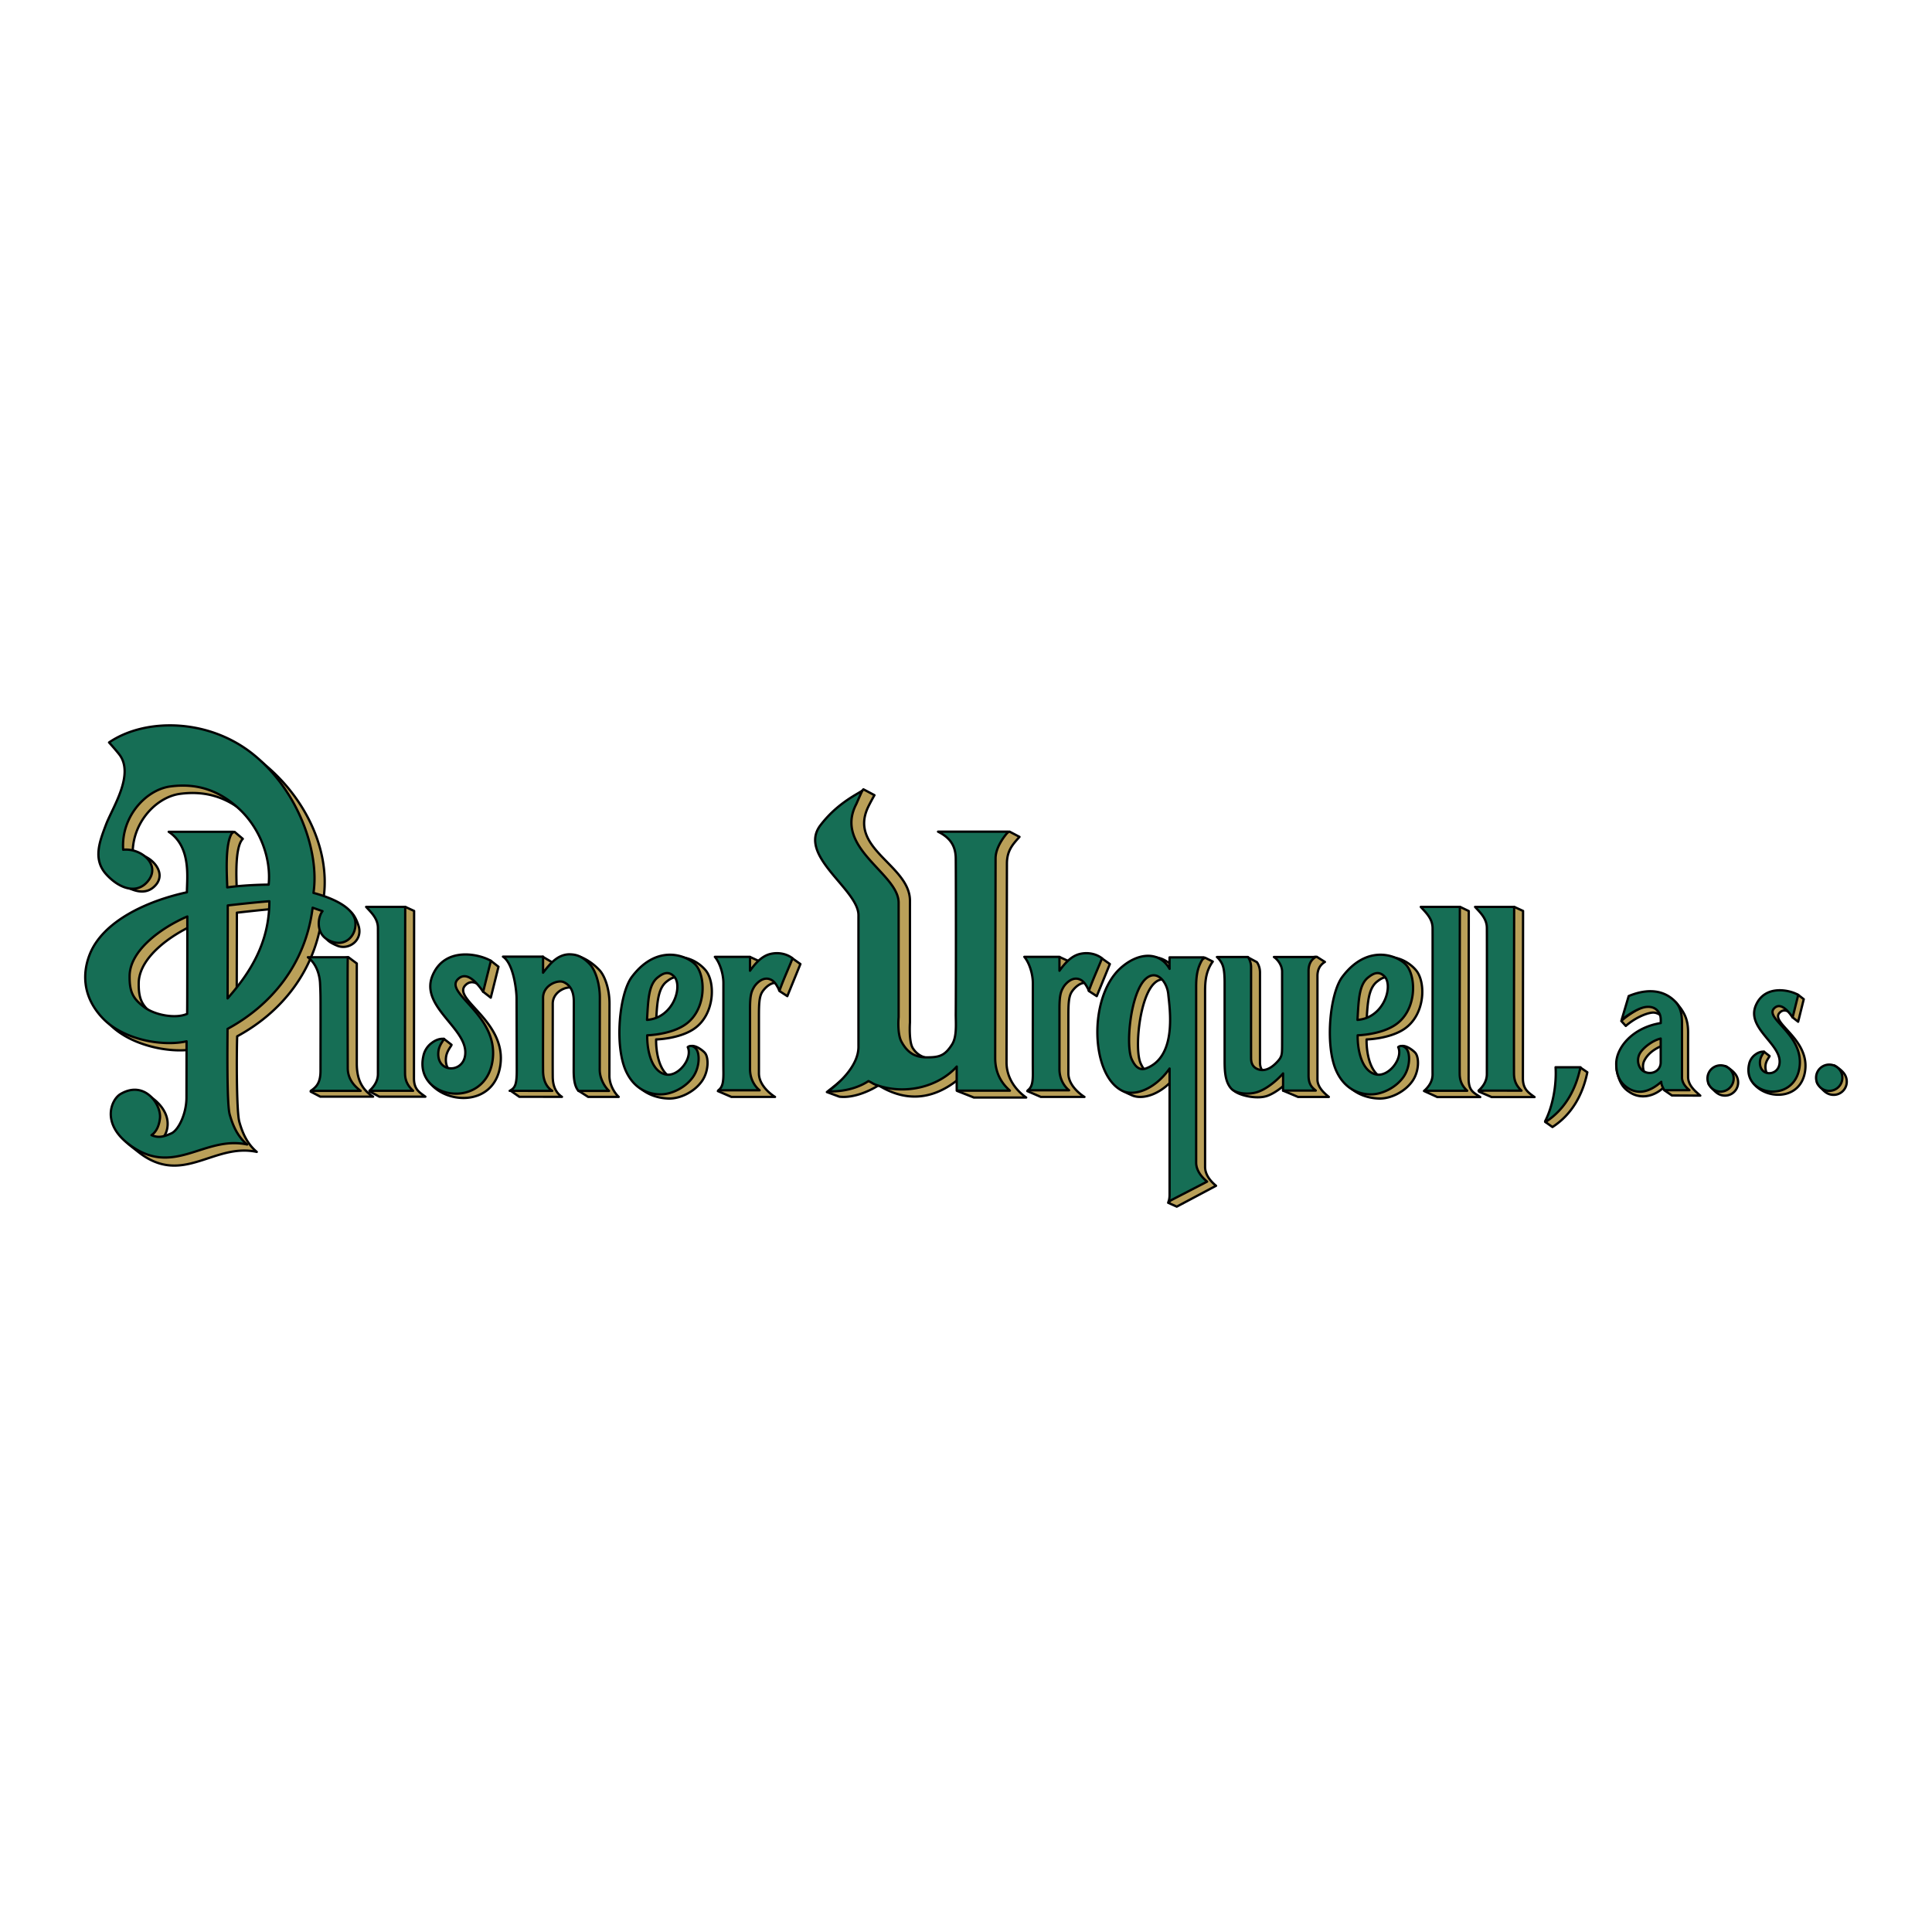
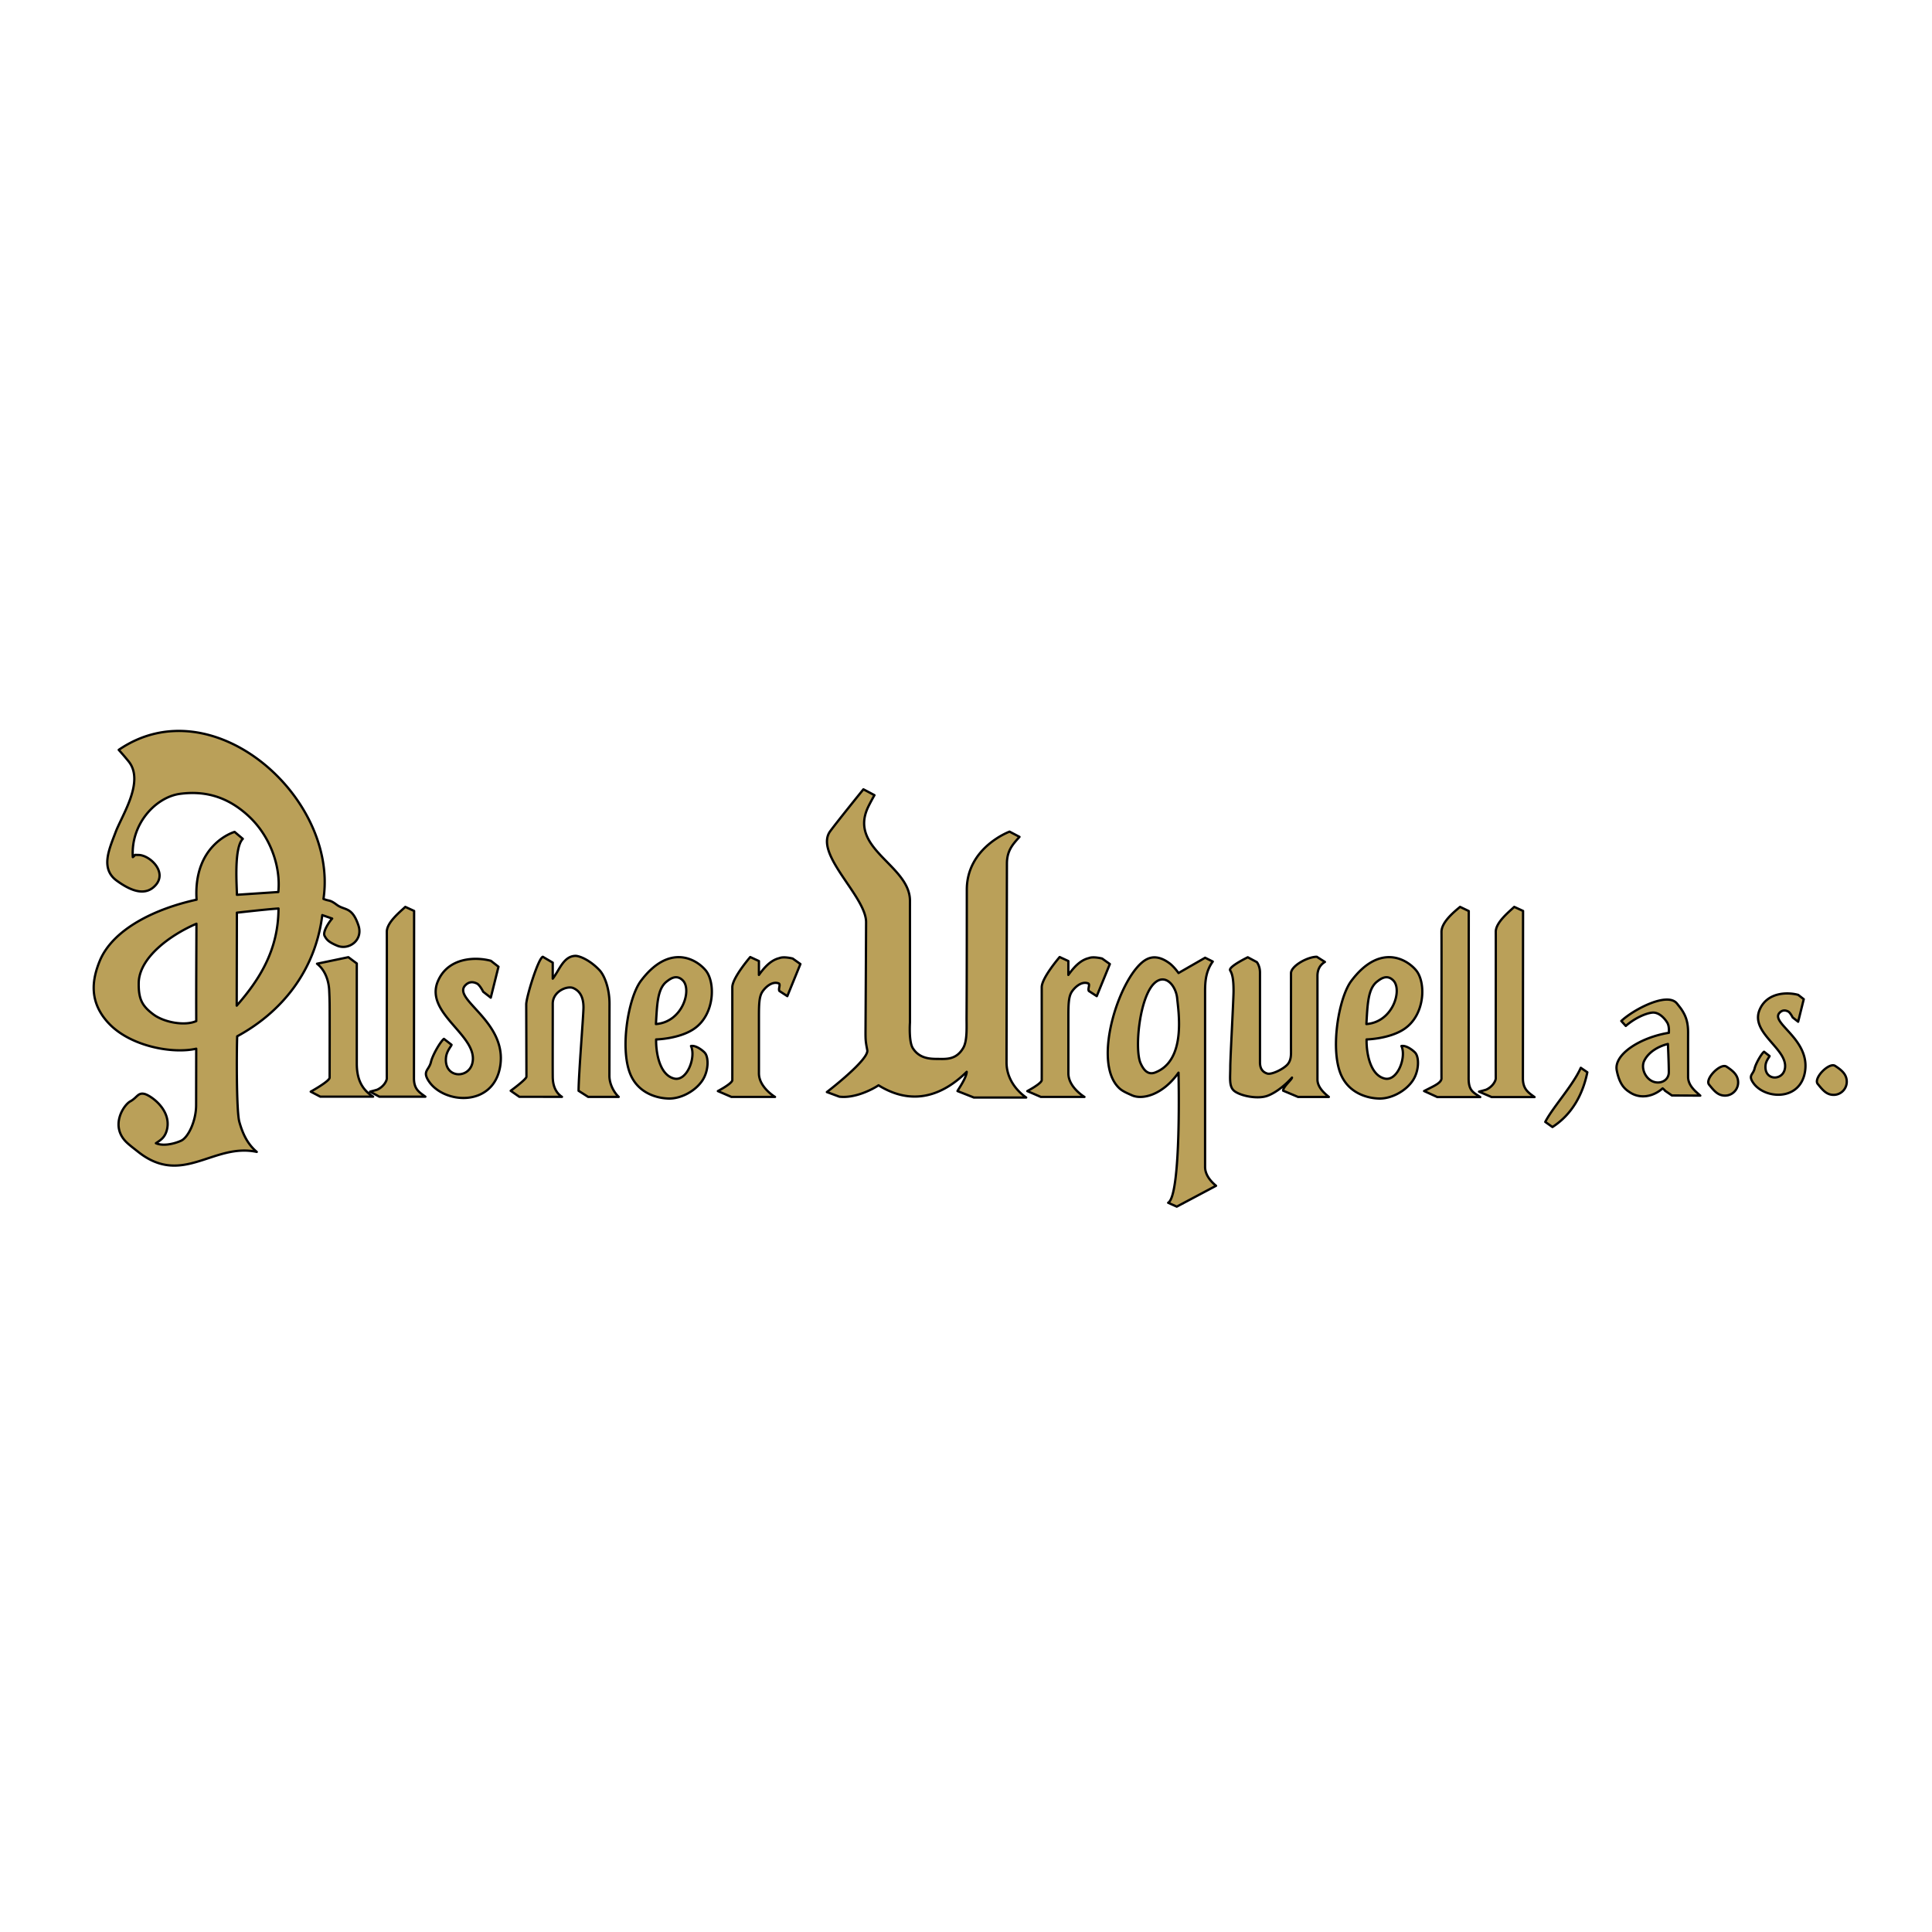
<svg xmlns="http://www.w3.org/2000/svg" width="2500" height="2500" viewBox="0 0 192.756 192.756">
  <g fill-rule="evenodd" clip-rule="evenodd">
    <path fill="#fff" d="M0 0h192.756v192.756H0V0z" />
    <path d="M169.637 109.311l-2.83-.016-.697-.48c.039-.006-.23-.227-.23-.227-.941.834-2.227 1.08-3.264.398-.451-.297-1.018-.701-1.312-2.188-.316-1.59 2.324-3.289 5.201-3.756 0-.186.041-.666-.16-1.008-.236-.396-.82-1.082-1.521-1.002-.699.08-1.773.588-2.621 1.326l-.447-.494c1.229-1.15 4.604-2.932 5.555-1.742.168.211.346.43.457.596.436.656.656 1.279.652 2.322-.004.873 0 3.465 0 4.393s.838 1.524 1.217 1.878zm-100.371-6.68c-1.476 1.025-3.803 1.074-3.803 1.074-.028 1.037.236 3.516 1.799 3.9 1.272.312 2.194-2.111 1.679-3.244.492-.096 1.177.451 1.373.668.418.467.398 1.883-.29 2.848-.769 1.076-2.168 1.746-3.292 1.725-1.125-.021-2.911-.479-3.753-2.23-1.201-2.496-.319-7.805.962-9.508 2.781-3.699 5.457-2.254 6.456-1.062.994 1.186.929 4.399-1.131 5.829zm70.882 0c-1.477 1.025-3.803 1.074-3.803 1.074-.029 1.037.236 3.516 1.799 3.9 1.271.312 2.195-2.111 1.678-3.244.492-.096 1.178.451 1.373.668.418.467.398 1.883-.289 2.848-.77 1.076-2.168 1.746-3.293 1.725s-2.91-.479-3.754-2.23c-1.201-2.496-.318-7.805.963-9.508 2.781-3.699 5.457-2.254 6.457-1.062.994 1.186.928 4.399-1.131 5.829zM33.646 94.353c-.914-.382-1.073-.638-1.257-.972-.224-.407.458-1.417.752-1.736l-.987-.345c-.704 5.663-4.157 9.745-8.49 12.092-.056 1.422-.085 7.467.215 8.535.336 1.195.815 2.215 1.739 2.998-4.348-.934-7.422 3.531-11.88-.043-.352-.281-.761-.582-1.092-.896-1.708-1.627-.317-3.74.354-4.104.677-.367.757-.896 1.413-.742.601.141 2.666 1.551 2.262 3.486-.185.883-.688 1.139-1.119 1.434.713.309 1.775.078 2.501-.244.724-.322 1.508-1.979 1.51-3.547l.011-5.639c-2.333.533-6.508-.221-8.68-2.482-2.113-2.201-1.667-4.473-.975-6.206 1.291-3.237 5.571-5.287 9.69-6.181-.345-5.584 3.792-6.763 3.792-6.763l.821.694c-.908.899-.587 4.766-.589 5.581l4.131-.276c.257-2.543-.794-5.543-2.929-7.542s-4.42-2.576-6.867-2.254c-2.447.323-4.944 3.02-4.719 6.313.383-.29-.003-.214.563-.214 1.095 0 2.904 1.672 1.714 3.01-.942 1.059-2.286.717-3.882-.444-1.656-1.204-.756-3.133-.113-4.84.643-1.707 2.912-5.066 1.295-7.064-.543-.67-.985-1.147-.985-1.147 9.373-6.427 21.933 4.797 20.428 14.87.596.252.591.036 1.325.585.798.595 1.52.143 2.162 2.054.501 1.488-.971 2.507-2.114 2.029zm-5.861-3.712c-1.345.094-4.151.418-4.151.418l-.017 9.275c2.253-2.572 4.161-5.536 4.168-9.693zM116.547 120c1.336-.758 1.033-12.979 1.033-12.979-1.549 2.191-3.582 2.75-4.664 2.25-.371-.172-.869-.365-1.205-.666-2.914-2.611.127-11.561 2.688-12.894.895-.466 1.742.005 2.244.367.479.342.938 1 .938 1l2.654-1.525.764.38c-.672.928-.768 1.915-.768 2.973v17.51c0 .908.725 1.58 1.094 1.889l-3.918 2.08-.86-.385zm-19.383-10.498c.035.01-1.634-.645-1.634-.645.051-.137.908-1.334.918-1.92-2.48 2.449-5.494 3.398-8.797 1.344-.682.457-2.399 1.312-3.908 1.135l-1.245-.461s4.245-3.25 4.028-4.191c-.171-.912-.18-.953-.171-2.217 0 0 .046-7.953.055-10.538.009-2.585-5.251-6.83-3.572-9.09.859-1.156 3.303-4.167 3.303-4.167.24.118 1.104.583 1.104.583s-.434.759-.652 1.229c-1.934 4.162 4.204 5.762 4.195 9.321-.003 1.099 0 4.453 0 4.453v7.673s-.136 1.902.287 2.57c.615.969 1.574 1.068 2.421 1.068s1.891.141 2.613-1.107c.413-.715.319-2.129.326-3.072.024-3.775.024-11.631.024-12.702 0-4.225 4.266-5.795 4.266-5.795l.99.521c-.625.707-1.254 1.334-1.254 2.67 0 1.325-.039 17.806-.039 19.835 0 1.57.951 2.799 1.961 3.502h-5.219v.001zm-65.208-.088l-.955-.5s1.886-1.039 1.886-1.4c.001-.668.012-6.605-.001-7.396a35.804 35.804 0 0 0-.046-1.381c-.047-.779-.33-1.896-1.211-2.586l3.126-.652.842.626v9.969c0 1.328.341 2.508 1.627 3.32h-5.268zm5.891.002l-.923-.502c.087-.029.626-.156.73-.205.613-.287.944-.852.939-1.141-.012-.744.012-13.655 0-14.591-.012-.937 1.309-1.992 1.845-2.497l.878.404-.016 16.694c0 1.107.544 1.402 1.14 1.838h-4.593zm110.973.039l-1.256-.541c.086-.029.625-.156.73-.205.613-.287.943-.852.939-1.141-.012-.744.012-13.655 0-14.591-.012-.937 1.309-1.992 1.844-2.497l.879.404-.016 16.694c0 1.107.566 1.441 1.162 1.877h-4.282zM68.134 97.828c-.632-.648-1.25-.184-1.615.098-.936.723-.96 2.312-1.077 4.244 2.661-.199 3.6-3.41 2.692-4.342zm70.882 0c-.631-.648-1.25-.184-1.615.098-.936.723-.959 2.312-1.076 4.244 2.659-.199 3.599-3.41 2.691-4.342zm4.386 11.627l-1.32-.602s.756-.381.938-.479c.514-.275.803-.52.797-.795-.012-.744.014-13.655 0-14.592-.012-.937 1.152-1.931 1.855-2.507l.867.415-.014 16.695c0 1.264.492 1.406 1.16 1.865h-4.283zM19.6 92.161c-2.608 1.12-5.723 3.376-5.76 5.917-.023 1.637.359 2.295 1.444 3.115 1.084.822 3.162 1.188 4.297.68-.014-3.422.013-6.83.019-9.712zm89.822 7.224l-.785-.512c-.143-.223.172-.686-.096-.768-.717-.246-1.428.529-1.65.912-.277.479-.299 1.242-.299 2.389v5.682c.002 1.396 1.605 2.352 1.605 2.352h-4.352l-1.35-.582s1.438-.76 1.439-1.096c.006-.691 0-6.654 0-9.266 0-.939 1.789-3.012 1.789-3.012l.867.4v1.383c.492-.68 1.15-1.467 2.031-1.673.451-.192 1.338.04 1.338.04l.771.549-1.308 3.202zm-30.872 0l-.786-.512c-.144-.223.17-.686-.096-.768-.718-.246-1.428.529-1.649.912-.278.479-.3 1.242-.3 2.389v5.682c.002 1.396 1.605 2.352 1.605 2.352h-4.351l-1.35-.582s1.438-.76 1.44-1.096c.004-.691 0-6.654 0-9.266 0-.939 1.788-3.012 1.788-3.012l.867.4v1.383c.492-.68 1.149-1.467 2.031-1.673.451-.192 1.338.04 1.338.04l.77.549-1.307 3.202zm38.897.22c-.119-1.229-1.152-2.527-2.254-1.529-1.508 1.365-2.018 6.609-1.395 8.006.324.729.764 1.188 1.465.916 3.096-1.205 2.321-5.998 2.184-7.393zm15.131 9.834c-.35-.289-1.135-.916-1.135-1.738V97.367c0-.674.293-1.129.744-1.396l-.811-.513c-.928 0-2.572.917-2.572 1.64s-.004 7.328 0 7.764 0 .914-.324 1.309c-.379.463-1.588 1.07-2.037.938-.35-.104-.734-.369-.734-1.115v-8.967c0-.65-.312-1.036-.312-1.036l-.906-.483s-1.973.951-1.756 1.312c.211.354.336.842.336 2.047 0 .857-.326 6.66-.326 7.604 0 1.059-.15 1.951.408 2.383.637.494 2.32.83 3.291.479.969-.352 1.953-1.242 2.457-1.82.002.184-.914.945-.881 1.305l1.486.625h3.072v-.004zm-83.614-9.902l-.757-.59c.002-.012-.341-.672-.604-.809-.384-.197-.794-.221-1.164.15-1.398 1.402 4.124 3.566 3.478 8.008-.624 4.283-5.828 3.873-7.237 1.412-.498-.869.133-.959.319-1.762.157-.68.943-2.037 1.292-2.299l.758.59c.018.094-.476.588-.549 1.25-.232 2.1 2.269 2.203 2.635.551.604-2.729-4.832-4.922-3.441-8.154 1.032-2.398 3.794-2.431 5.282-2.023l.758.59-.77 3.086zm9.714 9.899l-.953-.607c.002-1.58.488-7.557.489-8.309.002-1.107-.413-1.678-1.025-1.941-.593-.254-2.042.32-2.042 1.566.006 1.512-.014 5.668 0 7.295.01 1.158.504 1.727.921 1.992l-4.254-.004-.862-.6s1.57-1.146 1.57-1.406c.001-.705-.02-7.211-.02-7.211.001-.732 1.194-4.588 1.652-4.753l.992.583v1.598c.671-.85 1.071-2.257 2.285-2.273.471.021 1.48.474 2.377 1.424.517.547 1.004 1.861 1.002 3.352-.004 2.172-.01 6.389-.01 7.189 0 .846.47 1.678.927 2.105h-3.049zm107.73-5.278c-.818.195-1.887.719-2.357 1.666-.338.676.037 1.627.709 2.006.738.416 1.738.055 1.738-.869 0-.889-.09-2.803-.09-2.803zm12.994-2.22l-.551-.43c.002-.008-.248-.49-.441-.588-.279-.145-.578-.162-.846.107-1.02 1.021 3.002 2.598 2.531 5.832-.453 3.119-4.244 2.82-5.27 1.027-.363-.633.098-.697.232-1.283.113-.494.686-1.482.941-1.672l.551.43c.014.066-.346.428-.4.908-.168 1.529 1.654 1.605 1.92.402.439-1.988-3.518-3.586-2.506-5.939.752-1.744 2.764-1.77 3.846-1.473l.553.43-.56 2.249zm3.692 4.406c.666.434 1.158.857 1.158 1.58 0 .721-.586 1.311-1.307 1.311-.719 0-1.098-.488-1.592-1.094-.455-.561 1.137-2.19 1.741-1.797zm-10.838.074c.666.434 1.158.857 1.158 1.58 0 .721-.586 1.311-1.307 1.311-.719 0-1.098-.488-1.592-1.094-.454-.561 1.137-2.19 1.741-1.797zm-13.887.562c-.445 2.193-1.518 4.199-3.48 5.463l-.717-.51c.75-1.461 2.748-3.615 3.545-5.398l.652.445z" fill="#baa059" stroke="#000" stroke-width=".229" stroke-linecap="round" stroke-linejoin="round" stroke-miterlimit="2.613" />
-     <path d="M95.454 108.814s-.013-1.625.001-2.404c-1.722 1.932-5.005 2.904-8.011 1.842-.396-.139-.401-.219-.799-.391-.681.457-2.044 1.084-4.033 1.027 1.25-.912 3.037-2.627 3.037-4.447-.003-.869-.003-12.588 0-13.121.015-2.585-6.12-5.941-3.793-8.986 1.587-2.077 3.431-2.976 4.165-3.441 0 0-.397.886-.579 1.311-2.31 4.4 4.214 6.932 4.214 9.853v11.426s-.156 1.641.283 2.445c.549 1.008 1.256 1.564 2.527 1.564 1.271 0 1.797-.17 2.511-1.271.515-.795.375-2.129.381-3.072.024-3.775.016-14.47-.003-15.541-.024-1.339-.677-2.087-1.767-2.633h7.022s-1.281 1.328-1.281 2.663c0 .577-.039 16.96-.039 19.921 0 1.473.609 2.496 1.469 3.254h-5.305v.001zm-64.448.022c.528-.371.971-.76.971-1.996 0-.67.012-6.605-.001-7.396a34.04 34.04 0 0 0-.046-1.383c-.046-.779-.33-1.869-1.211-2.558h3.982c-.042.367-.005 10.778-.006 11.044-.002.977.506 1.703 1.286 2.289h-4.975zm5.853-.008c.412-.375.846-.93.846-1.674 0-1.168.013-13.655 0-14.592-.012-.937-.677-1.523-1.176-2.082h3.9s-.032 15.969-.016 16.684c.016.715.324 1.209.802 1.664h-4.356zm110.659-.017c.412-.377.826-.912.826-1.656 0-1.168.014-13.655 0-14.592-.012-.937-.676-1.523-1.176-2.082h3.9s-.031 15.969-.016 16.684.27 1.195.748 1.65c-.937-.001-3.023-.004-4.282-.004zm-79.141-6.594c-1.476 1.025-3.803 1.074-3.803 1.074-.028 1.035.237 3.516 1.8 3.9 1.271.312 2.759-1.59 2.243-2.721.29-.23.612-.072.808.145.418.467.398 1.883-.29 2.846-.77 1.078-2.168 1.746-3.292 1.725-1.125-.02-2.512-.492-3.354-2.244-1.201-2.496-.722-7.793.562-9.492 2.61-3.456 5.735-2.037 6.457-1.062.92 1.243.928 4.397-1.131 5.829zm-1.132-4.805c-.631-.646-1.25-.184-1.615.1-.936.723-.96 2.311-1.076 4.244 2.659-.199 3.599-3.412 2.691-4.344zm72.015 4.805c-1.477 1.025-3.805 1.074-3.805 1.074-.027 1.035.238 3.516 1.801 3.9 1.271.312 2.758-1.59 2.242-2.721.291-.23.613-.072.809.145.418.467.398 1.883-.291 2.846-.77 1.078-2.168 1.746-3.291 1.725-1.125-.02-2.512-.492-3.355-2.244-1.201-2.496-.721-7.793.562-9.492 2.611-3.456 5.736-2.037 6.457-1.062.922 1.243.929 4.397-1.129 5.829zm-1.133-4.805c-.631-.646-1.25-.184-1.615.1-.936.723-.961 2.311-1.076 4.244 2.66-.199 3.599-3.412 2.691-4.344zm3.973 11.414c.412-.377.84-.918.828-1.662s.012-13.654 0-14.591c-.012-.937-.678-1.534-1.176-2.092h3.898s-.031 15.98-.016 16.695c.016.713.27 1.195.748 1.65H142.1zM32.699 93.76c-1.195-.673-1.005-2.249-.521-2.854l-.986-.344c-.704 5.663-4.157 9.745-8.491 12.092-.002 1.387-.085 7.467.216 8.535.336 1.193.815 2.215 1.739 2.998-4.348-.934-7.367 3.414-11.872-.08-2.675-2.074-1.688-4.414-.748-4.963 2.424-1.414 4.076 1.094 3.923 2.432-.095.836-.411 1.383-.842 1.678.714.309 1.25.146 1.976-.176.724-.322 1.507-1.979 1.511-3.547l.01-5.639c-2.333.533-6.302-.111-8.392-2.334-2.089-2.223-1.954-4.621-1.263-6.354 1.291-3.237 5.57-5.287 9.69-6.181 0-1.406.458-4.52-1.817-6.036h6.43c-.908.899-.589 4.798-.589 5.547 1.974-.272 4.131-.276 4.131-.276.257-2.543-.794-5.543-2.929-7.542s-4.42-2.576-6.867-2.253c-2.447.322-4.943 3.019-4.718 6.313 1.786-.172 3.671 1.434 2.579 2.989-1.053 1.5-2.856 1.001-4.243-.506-1.387-1.507-.698-3.265-.055-4.972.643-1.707 2.911-5.066 1.294-7.064-.542-.671-.985-1.147-.985-1.147 3.556-2.438 9.866-2.443 14.371 1.172 4.504 3.615 6.64 9.729 6.026 13.837 2.106.563 4.034 1.518 4.177 2.88.154 1.462-1.136 2.707-2.755 1.795zm-5.824-3.841c-1.345.094-4.151.417-4.151.417l-.017 9.275c2.253-2.57 4.161-5.534 4.168-9.692zm-8.185 1.519c-2.607 1.121-5.723 3.377-5.759 5.917-.024 1.637.359 2.295 1.444 3.117 1.084.82 3.162 1.188 4.297.68.018-.529.018-9.368.018-9.714zm29.517 7.509c-.439-.625-1.574-2.205-2.526-1.248-1.399 1.402 4.039 3.555 3.478 8.008-.646 5.129-7.907 4.021-6.919-.35a2.16 2.16 0 0 1 .86-1.322c.405-.303.816-.426 1.19-.387.018.092-.476.588-.549 1.25-.232 2.098 2.27 2.203 2.636.551.604-2.73-4.6-4.922-3.209-8.154 1.235-2.871 4.612-2.131 5.808-1.434l-.769 3.086zm9.505 9.893c-.328-.387-.482-1.002-.475-2.088l.012-6.826c.001-1.109-.414-1.68-1.025-1.943-.593-.254-2.042.322-2.042 1.566.006 1.512-.014 5.668 0 7.297.01 1.156.504 1.727.921 1.99l-4.254-.004c.543-.279.707-.637.708-2.006.001-.705-.019-7.211-.019-7.211.001-.732-.281-3.457-1.357-4.17h4.001v1.6c.671-.852 1.419-1.818 2.633-1.834.471.021 1.132.033 2.029.983.517.547 1.004 1.861 1.001 3.352-.003 2.172-.01 6.389-.01 7.189 0 .846.47 1.678.928 2.105h-3.051zm50.936-10.01c-.246-.432-.463-.975-.996-1.139-.719-.248-1.385.477-1.586.85-.201.371-.363.699-.363 2.068v6.064c0 1.412.959 2.107.959 2.107h-4.119c.43-.322.523-.822.504-1.938-.012-.691 0-6.15 0-8.762 0-.939-.369-2.049-.85-2.614l3.506.001v1.384c.492-.68 1.148-1.468 2.031-1.673.758-.186 1.6-.042 2.215.432-.431 1.093-.912 2.109-1.301 3.22zm-30.872 0c-.247-.432-.463-.975-.997-1.139-.718-.248-1.385.477-1.585.85-.201.371-.364.699-.364 2.068v6.064c0 1.412.958 2.107.958 2.107H71.67c.429-.322.524-.822.504-1.938-.013-.691 0-6.15 0-8.762 0-.939-.369-2.049-.851-2.614l3.506.001v1.384c.492-.68 1.149-1.468 2.031-1.673.759-.186 1.6-.042 2.214.432-.428 1.093-.909 2.109-1.298 3.22zm38.913 20.369v-12.592c-1.547 2.191-3.58 2.75-4.662 2.25-3.188-1.475-3.482-9.227-.293-12.209 1.688-1.577 3.885-1.852 4.955.014-.01-.415 0-1.144 0-1.144h3.42c-.672.927-.768 1.915-.768 2.974v17.494c0 .918.725 1.596 1.094 1.904l-3.854 1.992c.001.001.108-.208.108-.683zm-.13-20.008c-.121-1.229-1.152-2.529-2.256-1.529-1.506 1.365-2.016 6.609-1.395 8.006.326.729.766 1.188 1.467.914 3.096-1.203 2.318-5.998 2.184-7.391zm14.714 9.614c-.348-.289-.719-.572-.719-1.518v-10.41c0-.674.26-1.128.711-1.396H127.1c.287.186.816.747.816 1.468 0 .723.006 7.061 0 7.496-.01.611 0 .916-.324 1.311-.379.463-1.174 1.236-2.039.938-.344-.119-.729-.369-.732-1.115-.006-.746 0-8.291 0-9.062 0-.649-.312-1.035-.312-1.035h-3.096s.217.169.432.531c.213.354.336.842.336 2.045v7.811c0 1.059.064 2.08.66 2.742.451.5 1.744.658 2.713.307.971-.354 1.955-1.244 2.459-1.822.004.334-.004 1.711-.004 1.711h3.264v-.002zm37.282-.034h-2.508c-.158-.273-.311-.594-.303-.836-1.16 1.021-2.369 1.357-3.5.496-.486-.369-.988-.996-.992-2.295-.006-1.562 1.564-3.596 4.441-4.064 0-.186.043-.664-.16-1.006-.236-.398-.617-.678-1.318-.598-.699.08-1.738.738-2.42 1.27l.701-2.361c1.395-.584 3.121-.82 4.459.373.707.629.857 1.355.857 2.334v5.387c0 .64.479 1.078.743 1.3zm-2.867-5.154c-.818.193-1.715.896-2.047 1.428-.398.641-.201 1.486.309 1.814.713.459 1.738.055 1.738-.867v-2.375zm13.164-2.109c-.32-.455-1.146-1.605-1.84-.91-1.018 1.021 2.941 2.588 2.533 5.832-.471 3.734-5.758 2.928-5.037-.256a1.58 1.58 0 0 1 .625-.963c.295-.219.594-.309.867-.279.012.066-.348.428-.4.908-.17 1.529 1.652 1.605 1.92.402.439-1.988-3.35-3.584-2.338-5.939.898-2.09 3.359-1.551 4.229-1.043l-.559 2.248zm3.65 4.707a1.311 1.311 0 0 1 0 2.622 1.31 1.31 0 0 1 0-2.622zm-10.838.074c.719 0 1.305.588 1.305 1.311s-.586 1.311-1.305 1.311a1.31 1.31 0 0 1 0-2.622zm-13.984.191c-.445 2.191-1.518 4.197-3.48 5.461l-.047-.062c.75-1.461 1.158-3.578 1.047-5.398h2.48v-.001z" fill="#166e55" stroke="#000" stroke-width=".229" stroke-linecap="round" stroke-linejoin="round" stroke-miterlimit="2.613" />
  </g>
</svg>